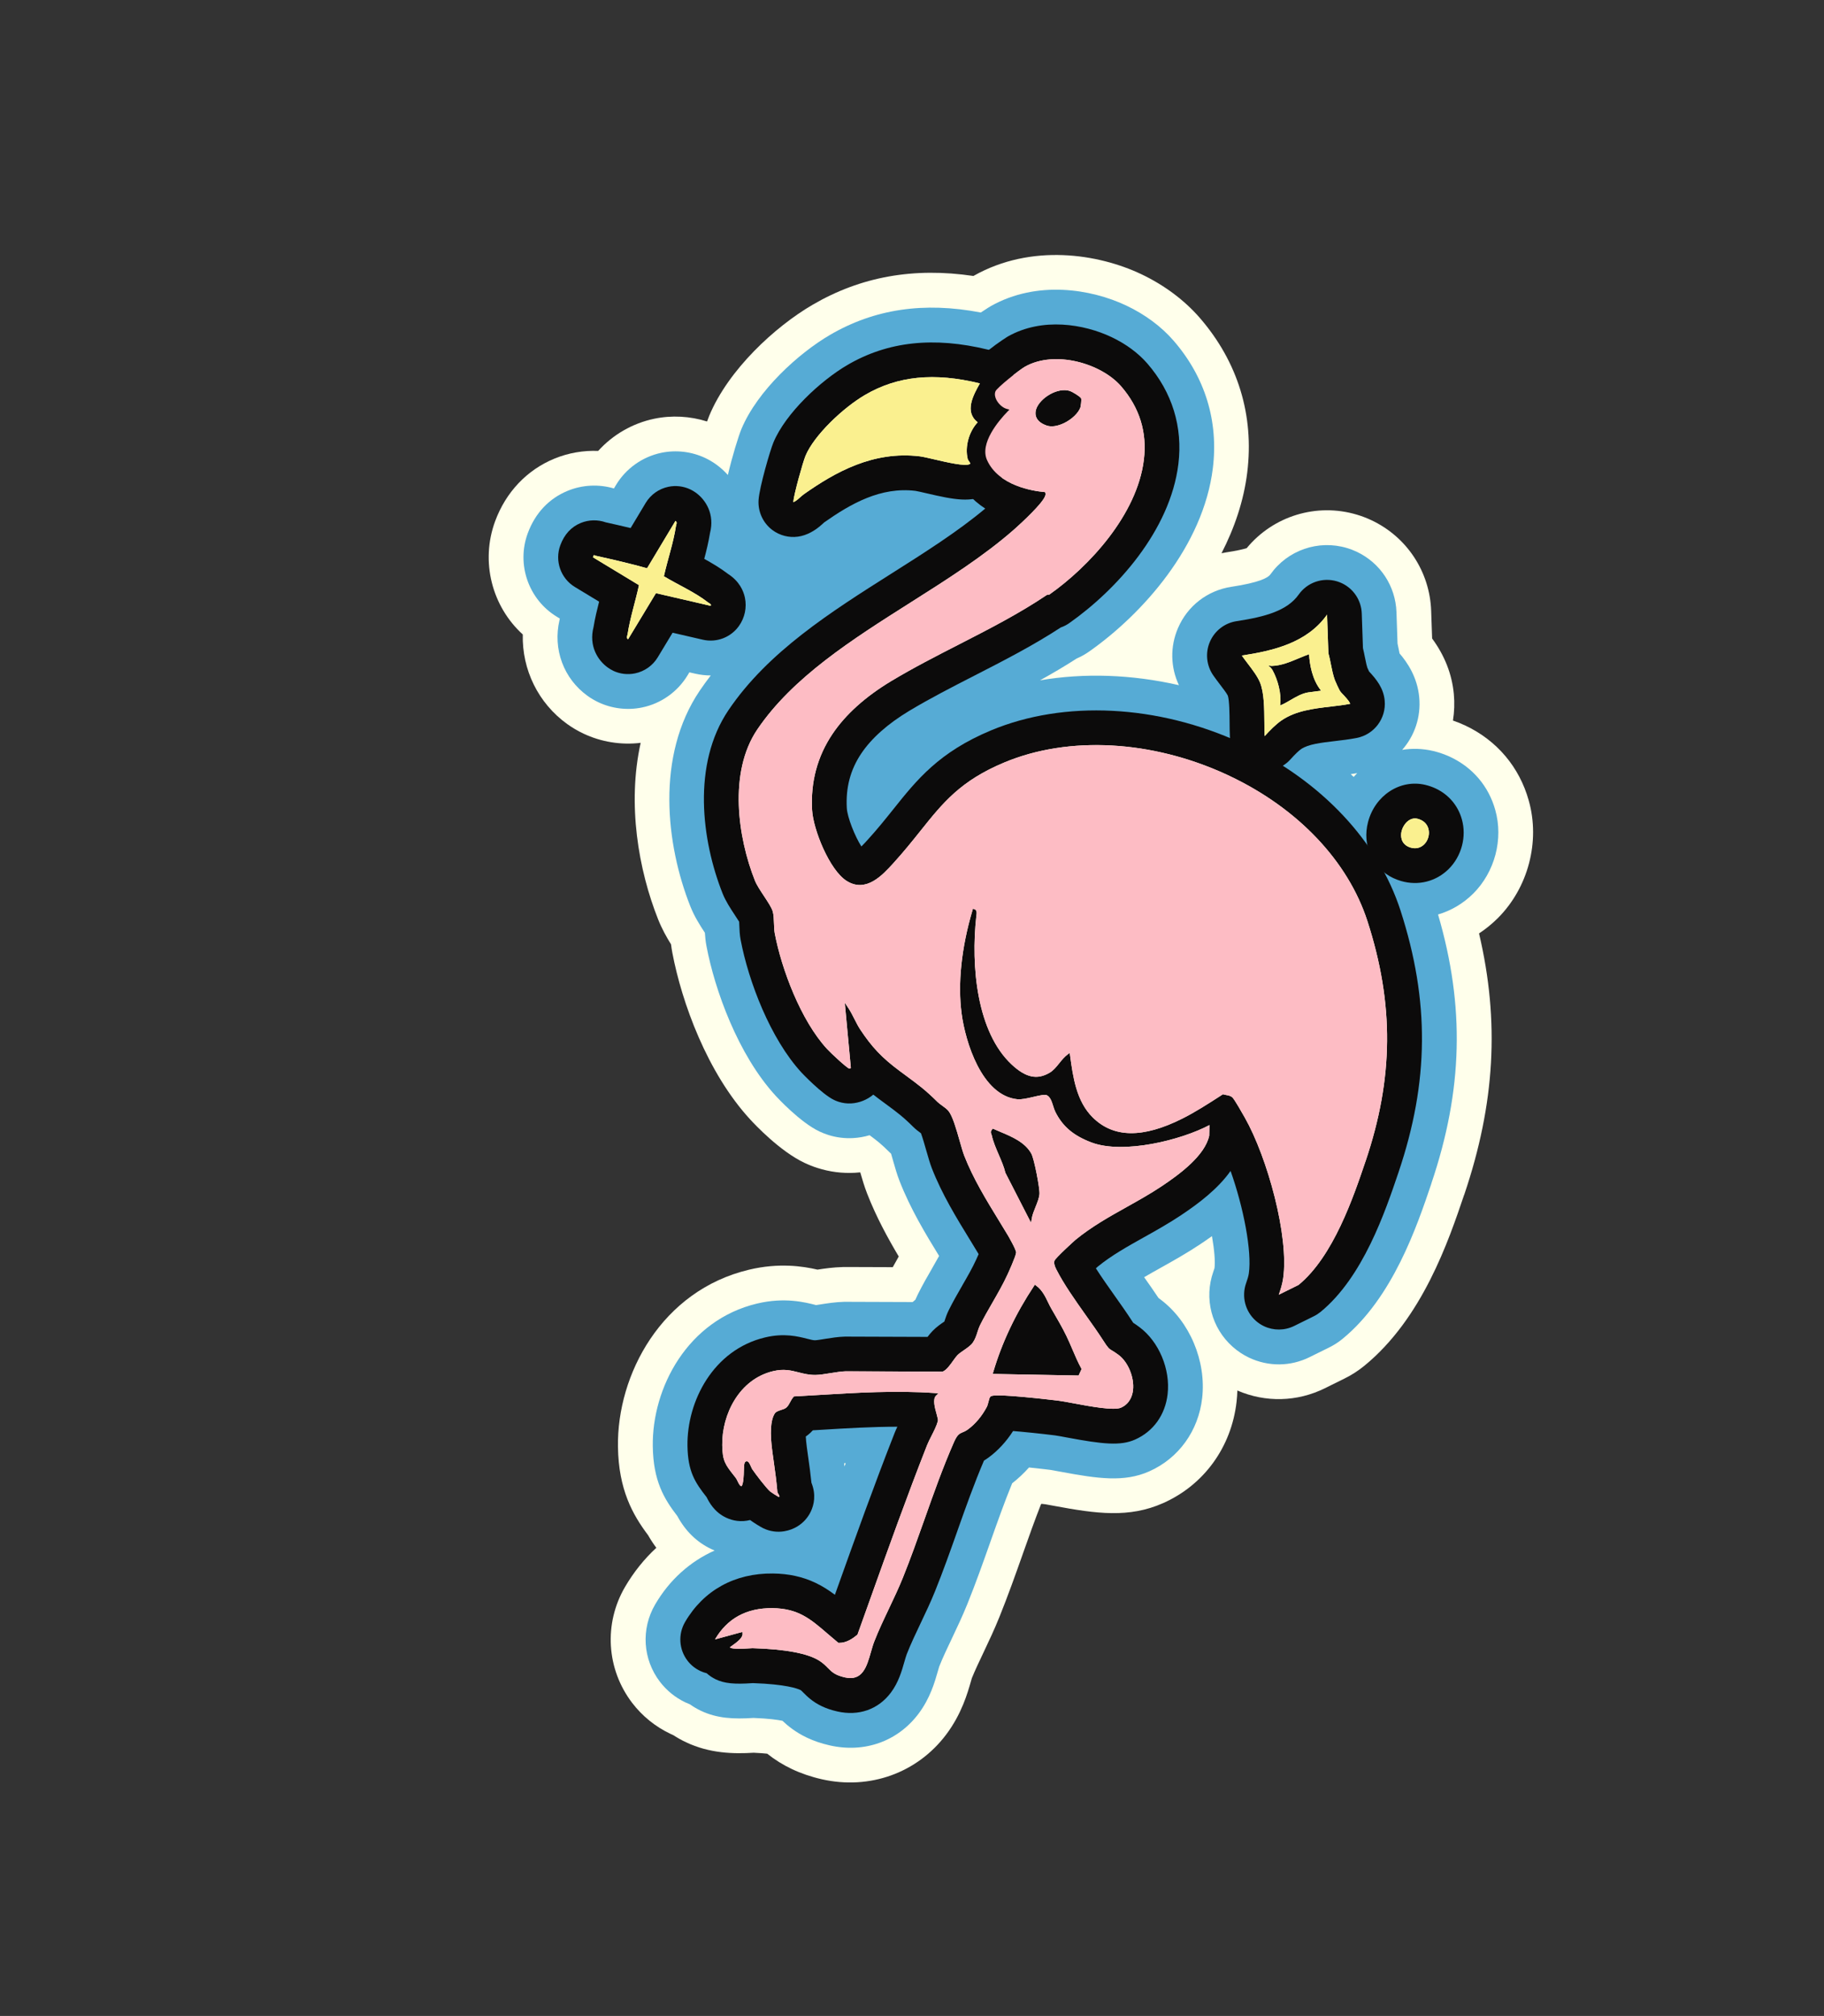
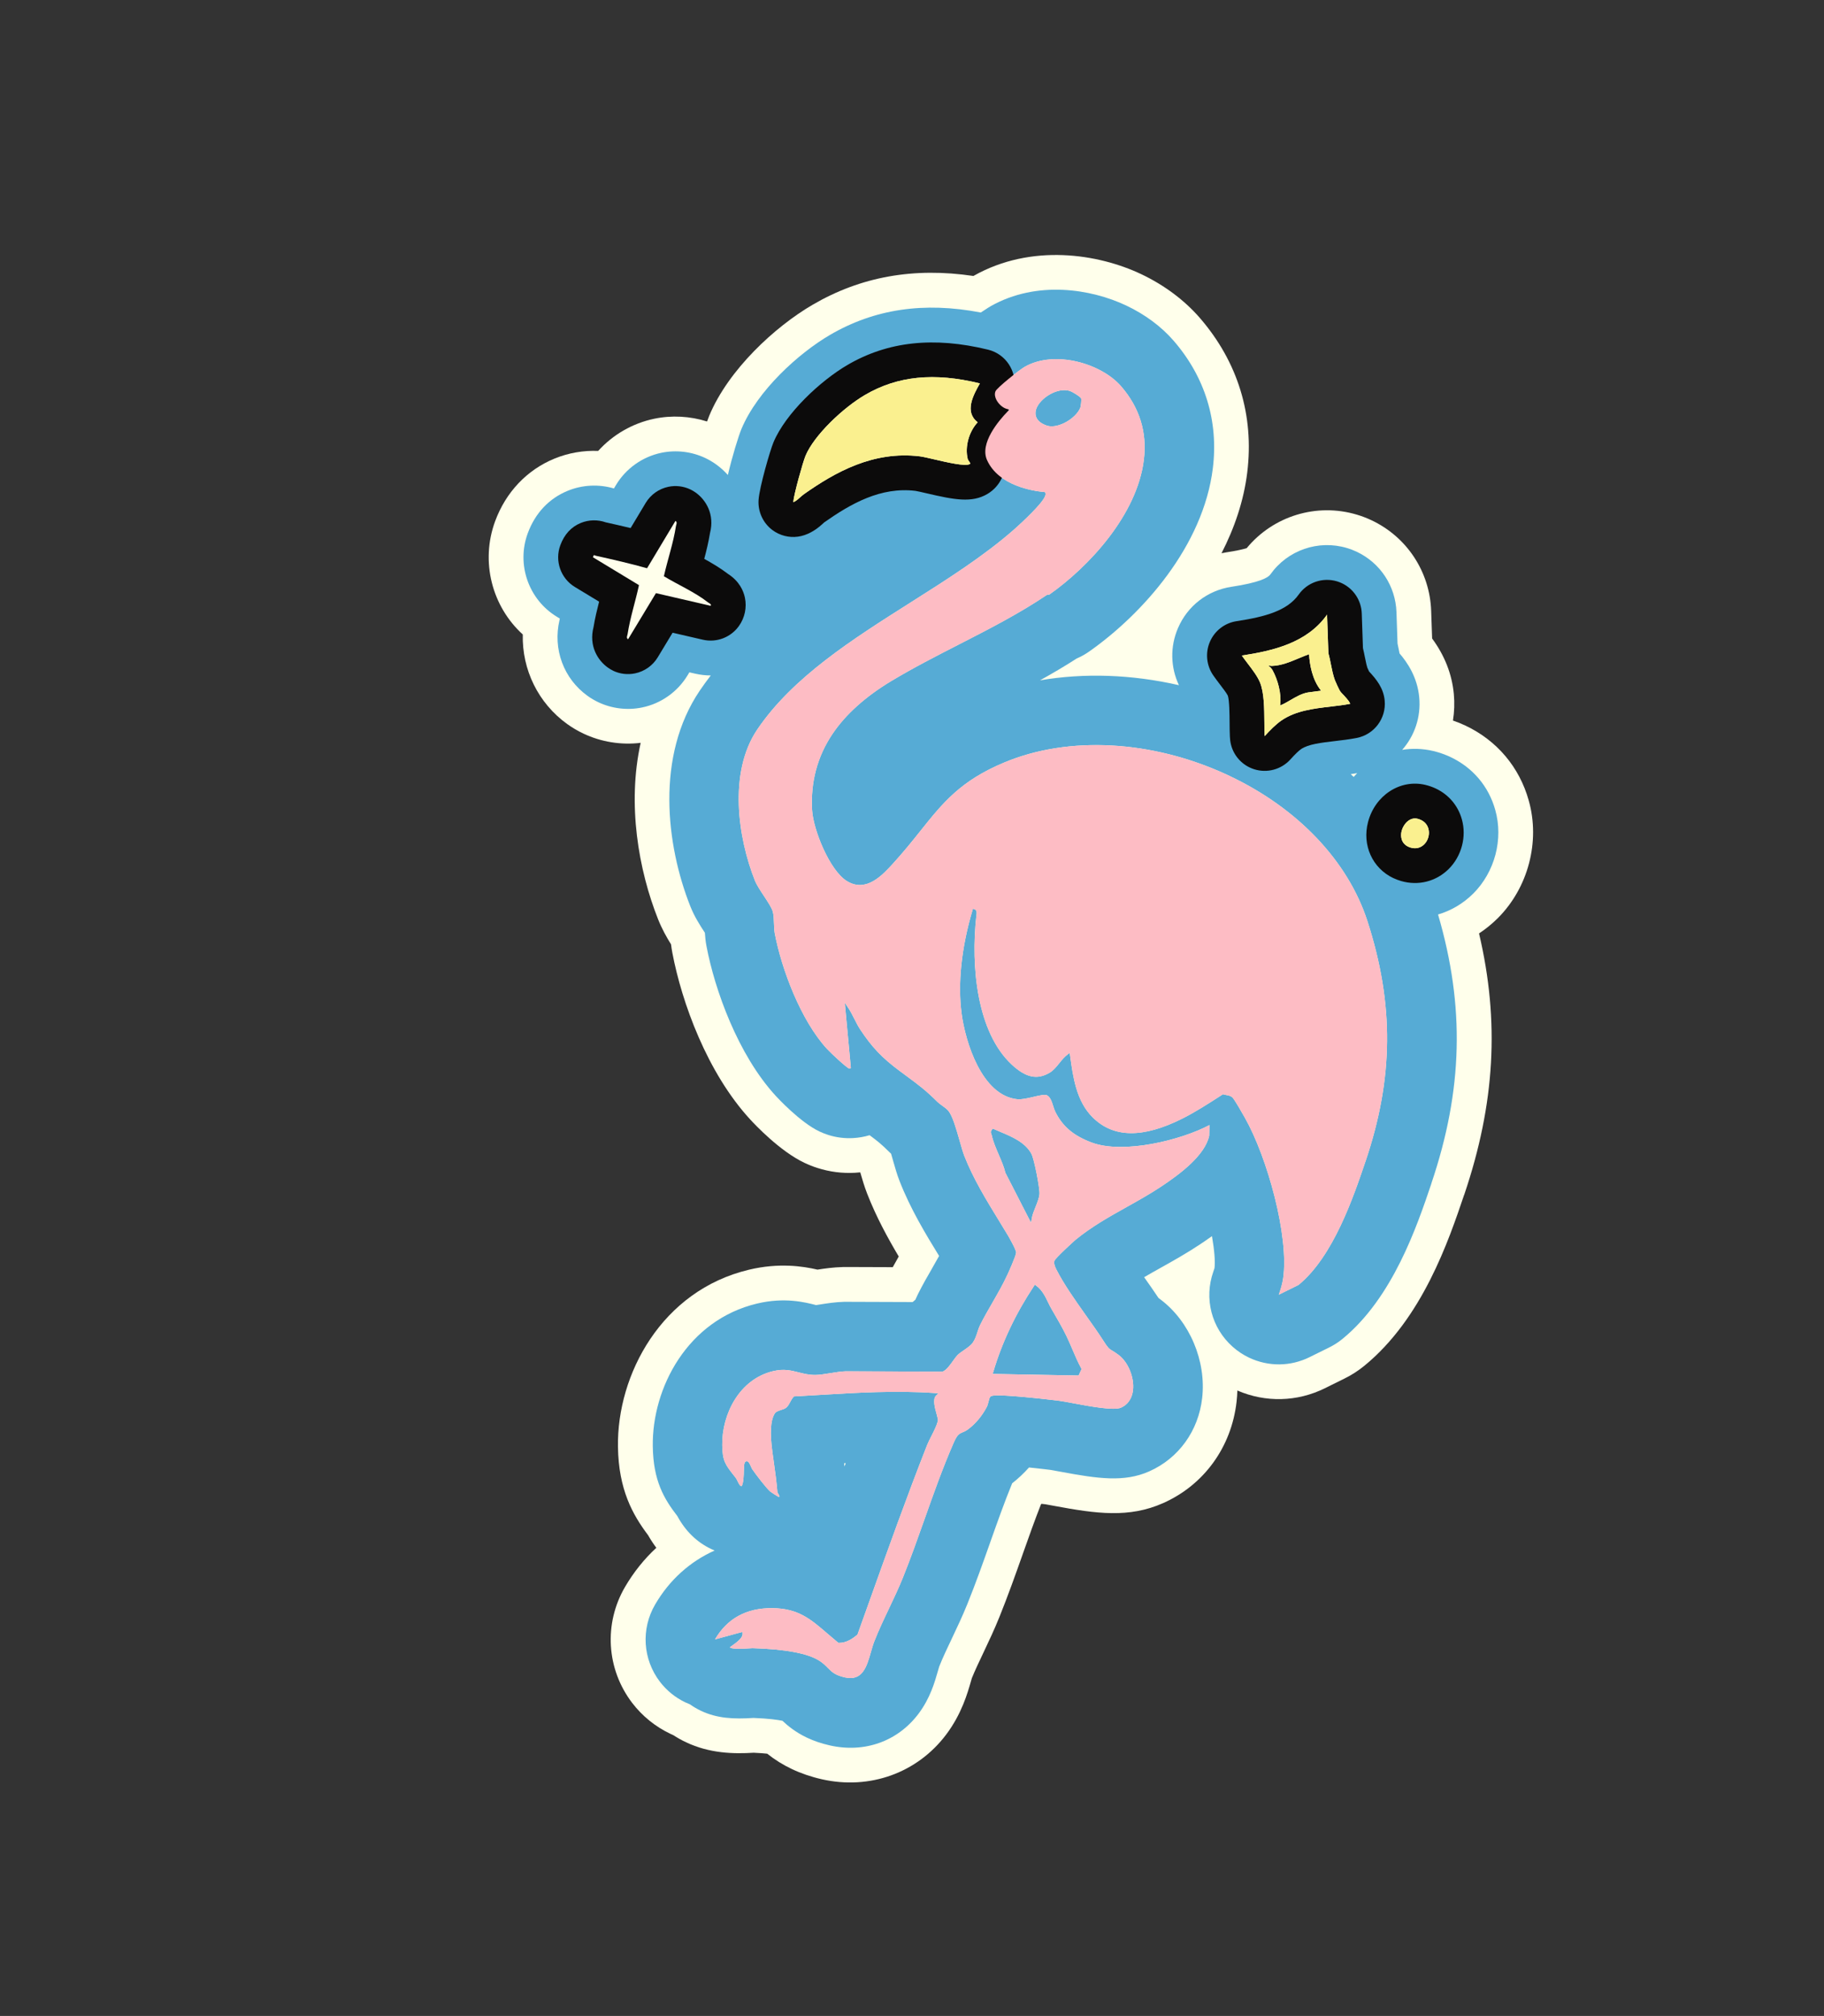
<svg xmlns="http://www.w3.org/2000/svg" width="315" height="348" viewBox="0 0 315 348" fill="none">
  <rect x="0" y="0" width="315" height="348" fill="#333333" stroke="none" />
  <g clip-path="url(#clip0_7074_2167)">
    <path d="M252.868 206.245L252.89 206.18C258.176 190.539 259.01 176.354 255.426 161.135C256.566 160.382 257.648 159.508 258.651 158.513C263.916 153.265 266.016 145.283 264.011 138.194C262.401 132.427 258.523 127.835 253.09 125.261C252.393 124.93 251.667 124.64 250.921 124.384C251.16 122.898 251.219 121.363 251.072 119.796C250.752 116.38 249.491 113.166 247.324 110.221L247.16 105.466C246.927 98.708 242.987 92.714 236.882 89.822C236.062 89.433 235.205 89.102 234.332 88.844C227.358 86.758 219.875 89.081 215.295 94.63C214.727 94.8 213.649 95.069 211.756 95.354C211.485 95.394 211.216 95.448 210.951 95.504C213.186 91.16 214.791 86.473 215.395 81.564C216.613 71.689 213.777 62.457 207.195 54.865C204.543 51.811 201.044 49.201 197.083 47.324C189.634 43.795 178.132 42.009 168.19 47.591C168.167 47.602 168.135 47.623 168.105 47.639C157.791 46.111 148.65 47.75 140.301 52.63C133.839 56.407 125.823 63.779 122.495 71.738C122.384 72 122.253 72.35 122.108 72.759C119.176 71.831 116.01 71.655 112.991 72.284C109.239 73.066 105.846 75.033 103.305 77.838C100.741 77.739 98.163 78.183 95.775 79.159C91.009 81.109 87.362 84.949 85.51 89.97C82.936 96.945 84.952 104.676 90.283 109.527C90.135 115.595 92.944 121.399 97.986 125.01C98.856 125.631 99.787 126.178 100.752 126.635C103.817 128.087 107.273 128.64 110.64 128.233C108.297 138.82 110.257 150.152 113.657 158.707C114.312 160.351 115.109 161.769 115.885 163.018C115.948 163.521 116.024 164.005 116.112 164.472C117.749 173.096 122.139 185.185 129.551 193.24C130.376 194.141 134.699 198.731 138.913 200.727C139.647 201.075 140.403 201.376 141.172 201.62C143.267 202.29 145.443 202.572 147.647 202.451C147.951 202.436 148.26 202.41 148.563 202.376C148.907 203.575 149.273 204.812 149.751 206.044C151.341 210.123 153.345 213.761 155.21 216.903C154.879 217.482 154.532 218.101 154.179 218.744L146.146 218.716C145.969 218.717 145.792 218.717 145.595 218.721C143.934 218.762 142.398 218.978 141.183 219.169C138.689 218.594 134.574 217.938 129.351 219.183C114.252 222.775 106.538 237.283 106.72 249.753C106.824 257.119 109.247 261.468 111.922 265.012C112.359 265.782 112.838 266.509 113.347 267.189C111.248 269.126 109.427 271.4 107.935 273.952C104.235 280.295 104.73 288.161 109.193 293.987C110.924 296.246 113.197 298.081 115.767 299.298C115.937 299.379 116.103 299.457 116.277 299.531C116.973 299.985 117.705 300.393 118.456 300.749C122.562 302.695 126.66 302.78 130.164 302.567C131.144 302.61 131.913 302.669 132.494 302.732C133.818 303.785 135.231 304.662 136.767 305.39C138.303 306.117 140.049 306.719 141.919 307.144C150.182 309.021 158.419 306.059 163.413 299.412C166.075 295.868 167.097 292.282 167.714 290.111C167.749 289.991 167.794 289.83 167.834 289.699C168.349 288.415 169.084 286.872 169.804 285.353L169.861 285.234C170.765 283.324 171.703 281.345 172.593 279.141C174.079 275.46 175.367 271.827 176.614 268.308L176.632 268.25C177.641 265.402 178.678 262.466 179.774 259.685C179.806 259.656 179.837 259.627 179.872 259.599C180.192 259.635 180.429 259.668 180.556 259.679C180.836 259.723 181.725 259.892 182.043 259.95C189.358 261.316 194.987 262.083 200.864 259.477C207.918 256.348 212.659 249.816 213.548 242.008C213.624 241.353 213.671 240.694 213.689 240.038C218.552 242.142 224.022 242.011 228.797 239.649L232.206 237.964C233.425 237.364 234.572 236.623 235.626 235.762C245.64 227.574 250.157 214.226 252.855 206.253L252.868 206.245Z" fill="#FFFFEB" />
    <path d="M247.183 204.322L247.202 204.264C252.634 188.183 253.005 173.761 248.348 157.865C250.585 157.207 252.662 155.998 254.414 154.264C258.159 150.533 259.655 144.855 258.227 139.816C257.093 135.754 254.354 132.512 250.516 130.693C249.565 130.243 248.552 129.887 247.493 129.637C245.684 129.214 243.883 129.167 242.153 129.446C244.275 127.041 245.42 123.801 245.096 120.366C244.765 116.843 243.02 114.342 241.696 112.794C241.666 112.66 241.596 112.285 241.596 112.285C241.526 111.938 241.446 111.528 241.351 111.093L241.166 105.682C241.011 101.18 238.386 97.181 234.316 95.253C233.771 94.995 233.197 94.776 232.616 94.603C227.68 93.128 222.36 94.961 219.383 99.171C218.983 99.734 217.492 100.565 212.662 101.297C208.533 101.923 205.083 104.589 203.435 108.423C202.051 111.634 202.14 115.192 203.598 118.279C195.48 116.422 187.253 116.134 179.598 117.446C181.733 116.265 183.856 115.016 185.945 113.672C186.7 113.348 187.424 112.942 188.099 112.469C197.336 105.976 207.801 94.255 209.453 80.839C210.457 72.695 208.113 65.079 202.674 58.809C200.562 56.373 197.743 54.28 194.523 52.754C188.425 49.865 179.084 48.367 171.143 52.825C171.12 52.837 170.417 53.247 169.381 53.948C159.554 52.065 151.01 53.332 143.336 57.815C137.916 60.978 130.819 67.412 128.045 74.052C127.54 75.257 126.431 78.85 125.702 81.995C125.096 81.314 124.406 80.695 123.64 80.145C123.06 79.734 122.441 79.369 121.797 79.064C119.452 77.953 116.761 77.635 114.219 78.162C110.948 78.845 108.086 80.877 106.369 83.744L106.025 84.321C103.395 83.549 100.587 83.684 98.052 84.72C94.814 86.042 92.426 88.578 91.144 92.05C89.155 97.436 91.277 103.504 96.184 106.476L96.672 106.773C96.657 106.859 96.643 106.946 96.627 107.035C95.447 112.048 97.335 117.163 101.485 120.135C102.063 120.55 102.683 120.915 103.33 121.221C105.668 122.329 108.352 122.653 110.889 122.127C114.154 121.456 117.016 119.432 118.74 116.577L119.052 116.061L120.033 116.287C120.939 116.494 121.847 116.597 122.749 116.599C122.094 117.449 121.455 118.32 120.848 119.219C113.216 130.498 115.009 145.865 119.233 156.49C119.932 158.238 120.872 159.711 121.731 161.017C121.773 161.714 121.848 162.517 122.015 163.361C123.428 170.812 127.414 182.054 133.985 189.193C134.153 189.379 138.167 193.734 141.492 195.31C141.987 195.544 142.498 195.746 143.013 195.911C144.407 196.359 145.86 196.542 147.328 196.462C148.295 196.411 149.252 196.24 150.178 195.966C151.505 196.949 152.231 197.528 153.47 198.761C153.613 198.9 153.753 199.033 153.888 199.159C154.015 199.591 154.137 200.016 154.216 200.306L154.247 200.418C154.595 201.637 154.925 202.79 155.347 203.862C157.248 208.732 159.854 213.022 162.18 216.808C161.813 217.48 161.415 218.173 161.021 218.854L160.993 218.912C160.208 220.262 159.325 221.798 158.527 223.399C158.359 223.736 158.213 224.061 158.082 224.366C157.929 224.493 157.769 224.625 157.609 224.767L146.117 224.726C145.997 224.726 145.883 224.725 145.758 224.728C144.234 224.768 142.773 225.002 141.596 225.188C141.596 225.188 141.165 225.258 140.936 225.292C140.929 225.288 140.922 225.285 140.909 225.283C139.015 224.798 135.489 223.898 130.751 225.024C118.73 227.885 112.589 239.587 112.735 249.665C112.817 255.63 114.673 258.728 116.973 261.709C118.382 264.312 120.348 266.227 122.827 267.401C123.019 267.492 123.212 267.579 123.409 267.659C119.163 269.559 115.615 272.732 113.14 276.976C110.671 281.205 111.003 286.446 113.981 290.333C115.136 291.837 116.649 293.063 118.362 293.875C118.626 294 118.895 294.114 119.167 294.221C119.759 294.643 120.39 295.013 121.051 295.326C123.845 296.65 126.716 296.783 130.124 296.559C132.797 296.661 134.339 296.891 135.126 297.052C135.995 297.871 137.37 299.023 139.365 299.968C140.562 300.535 141.843 300.969 143.278 301.294C149.291 302.66 155.037 300.612 158.644 295.81C160.634 293.161 161.434 290.36 161.962 288.498C162.032 288.256 162.146 287.858 162.196 287.705C162.794 286.181 163.61 284.469 164.411 282.788L164.462 282.68C165.331 280.846 166.23 278.947 167.057 276.903C168.493 273.349 169.757 269.785 170.985 266.314L171.004 266.256C172.207 262.858 173.443 259.36 174.797 256.055C175.835 255.245 176.809 254.329 177.706 253.324C179.761 253.536 181.399 253.74 181.399 253.74C181.665 253.777 182.626 253.954 183.177 254.06C189.617 255.264 194.157 255.909 198.462 253.998C203.548 251.744 206.969 247.009 207.611 241.339C208.343 234.945 205.453 228.106 200.423 224.328C200.305 224.241 200.191 224.156 200.076 224.07C199.265 222.849 198.417 221.65 197.587 220.477C198.506 219.938 199.481 219.395 200.505 218.821C202.698 217.593 204.967 216.325 207.309 214.764C207.944 214.338 208.616 213.882 209.302 213.387C209.723 215.797 209.881 217.789 209.743 218.902C209.723 218.981 209.668 219.154 209.538 219.522C207.904 224.147 209.22 229.244 212.888 232.497C213.74 233.25 214.689 233.881 215.712 234.366C219.044 235.944 222.856 235.913 226.163 234.277L229.567 232.594C230.376 232.194 231.146 231.699 231.848 231.124C240.524 224.029 244.697 211.701 247.191 204.334L247.183 204.322ZM150.795 93.888C145.372 97.32 139.864 100.809 134.766 104.789C134.794 103.841 134.717 102.883 134.52 101.944C134.226 100.529 133.681 99.195 132.925 97.987C135.491 98.914 138.276 98.94 140.884 98.041C143.557 97.124 145.277 95.596 146.076 94.881C149.621 92.415 152.726 90.746 155.897 90.631C154.209 91.727 152.491 92.813 150.795 93.888ZM233.773 134.112C233.605 133.953 233.433 133.792 233.264 133.636C233.63 133.584 234.004 133.531 234.384 133.467C234.175 133.674 233.972 133.888 233.777 134.114L233.773 134.112ZM145.771 252.593C145.866 252.589 145.963 252.581 146.057 252.577C145.984 252.769 145.911 252.96 145.842 253.153C145.817 252.964 145.793 252.78 145.77 252.596L145.771 252.593Z" fill="#56ABD5" />
-     <path d="M123.609 289.896C123.031 289.622 122.505 289.267 122.045 288.845C121.657 288.75 121.278 288.614 120.92 288.445C120.078 288.046 119.321 287.448 118.731 286.677C117.248 284.743 117.082 282.105 118.31 279.998C121.506 274.523 126.894 271.548 133.487 271.625C136.207 271.656 138.605 272.181 140.825 273.232C142.072 273.823 143.171 274.539 144.185 275.303L144.569 274.231C147.72 265.422 150.978 256.314 154.511 247.332C154.656 246.971 154.812 246.624 154.971 246.288C150.562 246.29 146.093 246.559 141.727 246.825C141.727 246.825 140.766 246.883 140.374 246.906C140.246 247.045 140.108 247.187 139.963 247.327C139.698 247.577 139.423 247.793 139.157 247.981C139.183 248.459 139.237 249.073 139.341 249.853C139.409 250.355 139.476 250.83 139.537 251.288L139.579 251.583C139.779 253.002 139.972 254.36 140.134 255.96C140.968 258.038 140.572 259.773 140.023 260.93C139.77 261.465 139.44 261.956 139.041 262.396C138.391 263.115 137.234 264.033 135.432 264.335C134.221 264.537 132.979 264.365 131.873 263.841C131.837 263.823 131.801 263.806 131.765 263.789C131.22 263.518 130.174 262.859 129.54 262.394C128.814 262.582 128.046 262.634 127.281 262.538C126.623 262.452 125.986 262.265 125.386 261.981C123.365 261.023 122.456 259.317 122.038 258.463C120.019 255.895 118.788 254.01 118.724 249.586C118.613 241.898 123.18 232.998 132.127 230.872C135.424 230.087 137.824 230.701 139.41 231.107C140.067 231.272 140.455 231.368 140.758 231.365C141.053 231.359 141.939 231.216 142.467 231.129L142.535 231.117C143.583 230.95 144.771 230.76 145.894 230.734C145.951 230.734 146.01 230.731 146.068 230.732L160.188 230.782C160.448 230.44 160.728 230.091 161.054 229.758C161.744 229.048 162.483 228.544 163.078 228.139C163.08 228.135 163.085 228.133 163.09 228.132C163.097 228.117 163.132 227.996 163.132 227.996C163.292 227.501 163.514 226.826 163.877 226.108C164.606 224.642 165.444 223.192 166.183 221.912L166.209 221.858C167.051 220.406 167.915 218.902 168.563 217.486L168.573 217.465C168.71 217.175 168.859 216.834 169.006 216.496C168.984 216.459 168.961 216.422 168.941 216.381C168.49 215.631 168.022 214.865 167.568 214.123L167.447 213.928C165.215 210.289 162.679 206.16 160.932 201.683C160.616 200.873 160.337 199.894 160.012 198.767L159.978 198.653C159.74 197.818 159.348 196.432 159.05 195.631C158.652 195.341 158.165 194.977 157.683 194.501C155.941 192.768 154.911 192.009 153.039 190.626C152.645 190.338 152.229 190.03 151.774 189.691C151.443 189.445 151.122 189.2 150.816 188.958C149.759 189.852 148.393 190.401 146.997 190.479C146.266 190.518 145.536 190.424 144.841 190.201C144.576 190.116 144.314 190.014 144.058 189.892C141.95 188.894 138.439 185.18 138.408 185.143C133.05 179.318 129.274 169.447 127.907 162.244C127.74 161.381 127.71 160.53 127.68 159.78L127.677 159.712C127.67 159.541 127.663 159.312 127.65 159.115C127.452 158.795 127.165 158.363 126.955 158.042L126.927 157.997C126.142 156.806 125.327 155.574 124.802 154.262C121.147 145.068 119.493 131.923 125.812 122.582C132.625 112.51 143.497 105.628 154.01 98.973C159.64 95.413 165.437 91.743 170.146 87.791C167.812 86.273 166.047 84.263 164.983 81.894C163.504 78.598 164.016 74.846 166.394 71.021C165.631 69.11 165.62 67.089 166.367 65.268C167.721 61.99 174.018 58.104 174.079 58.071C180.028 54.733 187.212 55.945 191.955 58.191C194.43 59.364 196.573 60.942 198.144 62.754C202.437 67.706 204.289 73.708 203.501 80.115C202.088 91.581 192.84 101.815 184.654 107.566C184.198 107.885 183.706 108.139 183.187 108.319C178.417 111.436 173.303 114.057 168.342 116.597C164.527 118.549 160.595 120.562 157.017 122.715C153.308 124.949 150.527 127.418 148.754 130.05C146.86 132.86 146.043 135.949 146.24 139.493C146.331 141.086 147.64 144.377 148.76 146.121C149.153 145.732 149.564 145.284 149.844 144.974C151.541 143.111 152.93 141.374 154.275 139.694C158.334 134.611 162.156 129.831 171.162 126.077C183.801 120.811 199.945 121.626 214.346 128.258C214.364 128.267 214.95 128.544 214.95 128.544C228.204 134.824 238.016 145.266 241.869 157.189C246.912 172.794 246.805 186.725 241.524 202.356C241.515 202.374 241.511 202.393 241.507 202.41C239.222 209.166 235.395 220.467 228.054 226.472C227.702 226.757 227.319 227.005 226.913 227.207L223.51 228.889C221.84 229.715 219.914 229.706 218.284 228.934C217.778 228.694 217.303 228.38 216.872 227.999C215.046 226.381 214.385 223.814 215.198 221.51C215.4 220.933 215.601 220.333 215.671 219.83C216.223 216.012 214.758 208.436 212.517 202.134C210.31 205.261 206.959 207.775 203.982 209.761C201.834 211.193 199.668 212.403 197.572 213.576C194.664 215.201 191.942 216.724 189.597 218.638C189.508 218.715 189.392 218.82 189.257 218.946C190.226 220.468 191.362 222.069 192.475 223.642C193.521 225.116 194.597 226.636 195.565 228.135C195.613 228.211 195.659 228.282 195.698 228.34C196.01 228.541 196.374 228.789 196.818 229.123C200.15 231.627 202.139 236.37 201.645 240.653C201.239 244.239 199.187 247.102 196.026 248.506C193.511 249.621 190.5 249.315 184.276 248.151C183.484 248.002 182.585 247.833 182.176 247.781C182.169 247.778 179.231 247.413 176.21 247.138C175.742 247.098 175.326 247.06 174.955 247.031C173.777 248.873 172.323 250.438 170.693 251.628C170.423 251.824 170.167 251.99 169.932 252.131C168.25 256.056 166.775 260.215 165.347 264.247L165.329 264.305C164.127 267.699 162.882 271.206 161.492 274.653C160.73 276.542 159.87 278.358 159.032 280.118L158.985 280.215C158.144 281.991 157.27 283.818 156.592 285.557C156.472 285.867 156.328 286.375 156.185 286.865C155.731 288.457 155.166 290.444 153.843 292.2C151.665 295.096 148.296 296.277 144.603 295.44C143.6 295.213 142.722 294.916 141.927 294.54C140.301 293.769 139.328 292.786 138.747 292.2C138.454 291.902 138.378 291.831 138.271 291.758C138.271 291.758 138.238 291.742 138.187 291.718C137.707 291.491 135.701 290.735 130.02 290.546L129.929 290.552C126.791 290.775 125.084 290.595 123.613 289.898L123.609 289.896Z" fill="#0C0B0B" />
    <path d="M235.82 200.481C240.676 186.129 240.781 173.344 236.157 159.031C232.803 148.651 224.151 139.543 212.375 133.964L211.829 133.705C198.926 127.76 184.581 126.978 173.459 131.612C165.872 134.772 162.826 138.586 158.972 143.413C157.562 145.176 156.106 146.997 154.276 149.009C152.394 151.076 149.552 154.198 146.191 152.053C143.237 150.17 140.438 143.206 140.246 139.829C139.973 134.996 141.156 130.574 143.771 126.689C146.034 123.323 149.448 120.255 153.919 117.563C157.669 115.309 161.696 113.244 165.598 111.249C170.721 108.627 176.017 105.914 180.724 102.741C180.879 102.637 181.058 102.642 181.176 102.645C181.184 102.649 181.194 102.645 181.203 102.645C188.019 97.853 196.367 88.902 197.54 79.373C198.126 74.632 196.802 70.365 193.608 66.681C190.177 62.731 182.188 60.389 177.015 63.293C175.987 63.874 172.166 66.931 171.913 67.541C171.698 68.06 171.871 68.611 172.05 68.98C172.424 69.741 173.173 70.402 173.866 70.584L174.321 70.707L173.992 71.047C172.489 72.593 169.144 76.505 170.454 79.42C172.464 83.893 178.498 84.768 180.298 84.929L180.481 84.945L180.536 85.118C180.651 85.482 180.474 86.155 178.274 88.417C177.086 89.635 175.732 90.876 175.181 91.359C169.945 95.973 163.476 100.07 157.22 104.028C147.226 110.353 136.89 116.896 130.777 125.932C125.767 133.341 127.427 144.615 130.373 152.017C130.671 152.769 131.325 153.752 131.956 154.711C132.626 155.724 133.26 156.684 133.445 157.33C133.611 157.905 133.639 158.697 133.665 159.463C133.689 160.076 133.71 160.658 133.795 161.105C134.961 167.265 138.283 176.133 142.817 181.062C143.5 181.807 146.2 184.317 146.665 184.467C146.738 184.462 146.891 184.401 146.94 184.353L145.891 173.098L146.5 174.007C146.892 174.591 147.235 175.268 147.565 175.925C147.894 176.567 148.2 177.173 148.547 177.701C150.585 180.779 152.303 182.589 155.362 184.867C155.804 185.196 156.209 185.498 156.595 185.778C158.559 187.227 159.859 188.184 161.903 190.22C162.108 190.423 162.399 190.632 162.702 190.851C163.107 191.145 163.527 191.445 163.799 191.778C164.513 192.652 165.166 194.955 165.742 196.981C166.027 197.976 166.294 198.917 166.515 199.487C168.062 203.453 170.346 207.179 172.556 210.781C173.065 211.612 173.593 212.469 174.096 213.314C174.107 213.337 175.501 215.729 175.481 216.22C175.451 216.843 174.023 219.949 174.01 219.978C173.238 221.663 172.288 223.304 171.375 224.895C170.639 226.167 169.885 227.48 169.229 228.799C169.067 229.121 168.946 229.498 168.819 229.898C168.621 230.521 168.412 231.167 168.009 231.755C167.678 232.241 167.06 232.666 166.463 233.078C166.03 233.373 165.623 233.654 165.343 233.938C165.134 234.153 164.884 234.504 164.614 234.877C164.084 235.622 163.483 236.471 162.839 236.755L162.784 236.778L162.727 236.778L146.04 236.716C145.302 236.733 144.342 236.89 143.419 237.037C142.45 237.194 141.541 237.339 140.829 237.347C139.721 237.358 138.808 237.129 137.923 236.904C136.608 236.569 135.368 236.252 133.513 236.693C127.643 238.089 124.65 244.182 124.728 249.481C124.767 252.201 125.269 252.842 126.769 254.748L127.043 255.095C127.164 255.25 127.267 255.463 127.374 255.686C127.6 256.161 127.801 256.531 128.047 256.563C128.402 256.177 128.444 254.66 128.466 253.829C128.475 253.501 128.482 253.217 128.502 253.005C128.522 252.767 128.563 252.316 128.9 252.259C129.26 252.199 129.463 252.659 129.717 253.235C129.777 253.37 129.848 253.536 129.883 253.584C130.467 254.445 132.358 256.936 133.028 257.483C133.206 257.63 134.193 258.266 134.446 258.394C134.571 258.374 134.601 258.339 134.601 258.339C134.616 258.307 134.607 258.196 134.385 257.834C134.309 257.713 134.262 257.643 134.253 257.55C134.086 255.615 133.876 254.125 133.632 252.397C133.554 251.842 133.474 251.264 133.388 250.643C132.944 247.367 133.067 245.211 133.769 244.047C133.988 243.686 134.443 243.538 134.882 243.396C135.236 243.285 135.602 243.166 135.829 242.95C136.116 242.679 136.282 242.367 136.457 242.034C136.614 241.741 136.777 241.433 137.033 241.146L137.109 241.059L137.224 241.051C138.6 240.977 139.981 240.892 141.361 240.81C147.945 240.412 154.751 240.001 161.457 240.476L162.061 240.519L161.631 240.949C161.03 241.554 161.461 243.083 161.747 244.095C161.937 244.769 162.026 245.104 161.961 245.335C161.745 246.127 161.3 247.001 160.872 247.848C160.571 248.436 160.29 248.994 160.086 249.508C156.608 258.344 153.353 267.436 150.209 276.23C149.506 278.191 148.808 280.15 148.105 282.111L148.072 282.18L148.018 282.23C147.295 282.831 146.184 283.624 144.881 283.6L144.784 283.599L144.711 283.538C144.074 283.014 143.486 282.51 142.917 282.019C139.98 279.485 137.859 277.656 133.404 277.605C128.932 277.554 125.599 279.368 123.479 283.001L128.212 281.709L128.231 282.05C128.269 282.728 127.328 283.451 126.36 284.131C126.244 284.209 126.12 284.301 126.064 284.345C126.059 284.356 126.059 284.365 126.059 284.365C126.102 284.461 126.479 284.759 129.484 284.544C129.754 284.525 129.886 284.517 129.958 284.516C135.696 284.688 139.592 285.431 141.554 286.719C142.205 287.147 142.62 287.569 142.987 287.943C143.667 288.628 144.198 289.172 145.92 289.562C148.957 290.252 149.69 287.686 150.399 285.2C150.589 284.537 150.764 283.916 150.986 283.353C151.738 281.419 152.657 279.49 153.547 277.621C154.357 275.91 155.199 274.143 155.907 272.388C157.257 269.042 158.484 265.575 159.672 262.227C161.224 257.838 162.831 253.307 164.729 248.984C165.301 247.683 165.662 247.482 166.249 247.242C166.49 247.144 166.769 247.032 167.146 246.759C168.431 245.822 169.562 244.48 170.416 242.874C170.537 242.648 170.631 242.272 170.717 241.94C170.828 241.51 170.899 241.256 171.016 241.121C171.163 240.951 171.413 240.667 176.735 241.147C179.541 241.4 182.388 241.743 182.942 241.815C183.509 241.889 184.371 242.049 185.367 242.237C188.151 242.759 192.363 243.546 193.581 243.002C195.095 242.329 195.554 240.978 195.668 239.961C195.915 237.797 194.829 235.139 193.194 233.908C192.643 233.492 192.308 233.293 192.065 233.152C191.495 232.815 191.36 232.707 190.504 231.376C189.633 230.02 188.626 228.604 187.564 227.109C185.674 224.446 183.722 221.692 182.408 219.103C182.076 218.45 181.984 217.981 182.111 217.62C182.276 217.158 185.481 214.234 185.721 214.034C188.501 211.754 191.615 210.01 194.629 208.329C196.622 207.214 198.686 206.061 200.636 204.757C203.806 202.645 208.099 199.439 208.825 196.049L208.872 194.212C204.064 196.775 194.036 199.314 188.478 197.212C185.386 196.04 183.521 194.465 182.253 191.938C182.1 191.626 181.987 191.276 181.872 190.902C181.631 190.141 181.383 189.356 180.765 189.054L180.761 189.052C180.433 188.896 179.371 189.137 178.435 189.358C177.43 189.591 176.392 189.83 175.684 189.756C169.54 189.121 166.71 179.831 166.073 175.011C165.38 169.794 166.024 163.615 167.941 157.14L168.021 156.868L168.293 156.957C168.754 157.104 168.669 157.715 168.62 158.042C168.616 158.079 168.609 158.112 168.606 158.137C167.633 166.861 168.721 178.175 174.71 183.758C177.141 186.026 179.104 186.451 181.266 185.176C181.923 184.788 182.408 184.185 182.924 183.544C183.357 183.005 183.805 182.451 184.361 182.033L184.737 181.754L184.8 182.218C185.303 185.902 185.872 190.082 188.697 192.882C192.289 196.444 197.354 196.514 204.177 193.099C206.435 191.967 208.691 190.512 210.871 189.105L211.198 188.892L211.32 188.932C211.445 188.969 211.592 188.994 211.746 189.023C212.143 189.092 212.596 189.173 212.889 189.507C213.27 189.936 214.475 192.034 214.972 192.921C218.892 199.836 222.637 213.471 221.595 220.679C221.449 221.677 221.155 222.606 220.843 223.498L224.247 221.816C230.256 216.904 233.736 206.625 235.816 200.48L235.82 200.481ZM183.748 73.042C182.612 73.589 181.543 73.734 180.738 73.454C180.566 73.395 180.408 73.329 180.267 73.262C178.557 72.452 178.763 71.159 178.946 70.612C179.583 68.726 182.633 66.801 184.764 67.487C185.11 67.598 186.506 68.406 186.693 68.751C186.827 69 186.614 70.224 186.587 70.309C186.25 71.291 185.106 72.388 183.746 73.046L183.748 73.042ZM178.55 222.005L178.713 221.764L178.95 221.938C179.978 222.7 180.5 223.775 181.001 224.819C181.185 225.198 181.375 225.589 181.585 225.95L181.949 226.574C182.716 227.898 183.447 229.148 184.148 230.583C184.533 231.368 184.877 232.182 185.216 232.972C185.675 234.048 186.151 235.164 186.722 236.201L186.789 236.321L186.272 237.449L171.435 237.174L171.538 236.824C173.035 231.749 175.397 226.765 178.559 222.005L178.55 222.005ZM171.316 194.976L171.451 194.814L171.642 194.905C172.009 195.065 172.388 195.227 172.785 195.398C174.767 196.23 177.009 197.177 178.101 199.134C178.61 200.048 179.586 205.161 179.512 206.114C179.455 206.813 179.133 207.613 178.818 208.389C178.558 209.032 178.291 209.699 178.194 210.268L178.057 211.089L173.627 202.449C173.386 201.435 172.925 200.362 172.477 199.326C172.001 198.22 171.509 197.074 171.271 195.978C171.261 195.924 171.237 195.873 171.216 195.814C171.138 195.623 171.018 195.335 171.318 194.982L171.316 194.976Z" fill="#FFFFEB" />
-     <path d="M134.421 92.121C134.041 91.941 133.68 91.722 133.339 91.462C131.745 90.238 130.868 88.298 131.004 86.291C131.158 84.069 132.991 77.763 133.57 76.372C135.69 71.3 141.739 65.697 146.353 63.002C153.31 58.938 161.253 58.072 170.639 60.362C171.037 60.458 171.422 60.596 171.787 60.769C173.089 61.386 174.138 62.459 174.721 63.807C175.467 65.529 175.364 67.504 174.441 69.144C174.334 69.332 174.18 69.609 174.029 69.892C174.467 70.648 174.737 71.498 174.815 72.39C174.957 74.079 174.382 75.75 173.225 76.987C173.14 77.084 173.049 77.284 172.998 77.477C173.551 78.709 173.694 79.986 173.417 81.281C173.321 81.736 173.169 82.178 172.969 82.601C172.448 83.701 171.608 84.623 170.541 85.26C167.846 86.866 164.779 86.268 159.998 85.15L159.913 85.132C159.271 84.983 158.39 84.778 158.109 84.738C152.106 84.011 146.987 86.914 142.351 90.169C142.284 90.226 142.221 90.285 142.158 90.343C142.151 90.349 142.133 90.367 142.125 90.376C141.51 90.927 140.479 91.842 138.94 92.371C137.444 92.885 135.825 92.782 134.426 92.119L134.421 92.121Z" fill="#0C0B0B" />
+     <path d="M134.421 92.121C134.041 91.941 133.68 91.722 133.339 91.462C131.745 90.238 130.868 88.298 131.004 86.291C131.158 84.069 132.991 77.763 133.57 76.372C135.69 71.3 141.739 65.697 146.353 63.002C153.31 58.938 161.253 58.072 170.639 60.362C171.037 60.458 171.422 60.596 171.787 60.769C173.089 61.386 174.138 62.459 174.721 63.807C175.467 65.529 175.364 67.504 174.441 69.144C174.334 69.332 174.18 69.609 174.029 69.892C174.957 74.079 174.382 75.75 173.225 76.987C173.14 77.084 173.049 77.284 172.998 77.477C173.551 78.709 173.694 79.986 173.417 81.281C173.321 81.736 173.169 82.178 172.969 82.601C172.448 83.701 171.608 84.623 170.541 85.26C167.846 86.866 164.779 86.268 159.998 85.15L159.913 85.132C159.271 84.983 158.39 84.778 158.109 84.738C152.106 84.011 146.987 86.914 142.351 90.169C142.284 90.226 142.221 90.285 142.158 90.343C142.151 90.349 142.133 90.367 142.125 90.376C141.51 90.927 140.479 91.842 138.94 92.371C137.444 92.885 135.825 92.782 134.426 92.119L134.421 92.121Z" fill="#0C0B0B" />
    <path d="M167.551 80.031C167.551 80.031 167.523 80.071 167.467 80.106C166.719 80.553 163.5 79.799 161.364 79.301C160.307 79.057 159.392 78.84 158.848 78.773C150.778 77.798 144.212 81.521 138.855 85.29C138.608 85.465 138.371 85.676 138.148 85.876C137.763 86.221 137.396 86.547 136.995 86.685C137.087 85.36 138.665 79.739 139.112 78.675C140.6 75.115 145.627 70.37 149.383 68.177C155.003 64.891 161.314 64.254 169.221 66.184C168.108 68.159 166.476 71.089 168.84 72.891C167.328 74.513 166.608 77.108 167.115 79.204C167.15 79.354 167.246 79.488 167.349 79.634C167.429 79.747 167.571 79.952 167.556 80.029L167.551 80.031Z" fill="#FFFFEB" />
    <path d="M215.831 132.493C213.995 131.623 212.706 129.869 212.452 127.818C212.426 127.602 212.405 127.375 212.397 127.15C212.359 126.388 212.353 125.588 212.348 124.739C212.339 123.376 212.319 120.886 212.041 120.081C211.852 119.686 211.127 118.731 210.686 118.159C210.285 117.632 209.893 117.114 209.53 116.592C208.345 114.889 208.126 112.699 208.945 110.792C209.764 108.886 211.509 107.538 213.558 107.229C218.579 106.468 222.327 105.396 224.28 102.636C225.768 100.533 228.429 99.615 230.898 100.355C231.193 100.442 231.476 100.554 231.747 100.682C233.75 101.631 235.094 103.632 235.172 105.896L235.378 111.88C235.511 112.421 235.615 112.949 235.717 113.462C235.805 113.894 235.883 114.298 235.979 114.694C236.044 114.968 236.099 115.149 236.137 115.265C236.203 115.416 236.323 115.676 236.434 115.91C237.704 117.274 238.931 118.785 239.131 120.931C239.421 124.009 237.322 126.805 234.287 127.392C233.002 127.638 231.731 127.788 230.503 127.933C228.142 128.209 225.921 128.468 224.692 129.316C224.286 129.594 223.665 130.194 222.847 131.1C221.271 132.838 218.83 133.497 216.596 132.793C216.331 132.708 216.077 132.609 215.831 132.493Z" fill="#0C0B0B" />
    <path d="M231.973 119.935C231.721 119.665 231.52 119.454 231.423 119.303C231.264 119.059 230.638 117.708 230.534 117.424C230.379 117.005 230.249 116.55 230.141 116.086C230.029 115.622 229.933 115.142 229.839 114.668C229.706 113.998 229.58 113.367 229.415 112.78L229.407 112.714L229.179 106.104C225.715 110.996 219.835 112.347 214.459 113.166C214.756 113.594 215.1 114.045 215.463 114.522C216.296 115.613 217.154 116.745 217.587 117.783C218.316 119.541 218.332 122.273 218.35 124.682C218.355 125.477 218.359 126.223 218.393 126.863C218.394 126.944 218.403 127.01 218.409 127.07C219.291 126.097 220.3 125.061 221.298 124.373C223.754 122.684 226.829 122.321 229.804 121.972C230.981 121.834 232.091 121.705 233.164 121.496C233.146 121.328 232.897 120.909 231.984 119.931L231.973 119.935ZM225.985 119.516C224.861 119.684 223.832 120.286 222.841 120.865C222.247 121.213 221.683 121.544 221.143 121.749L221.07 121.781C221.366 119.746 220.614 117.224 219.762 115.696C219.558 115.333 219.343 115.151 219.172 115.008C219.115 114.959 219.057 114.914 219.009 114.865C219.088 114.876 219.169 114.892 219.229 114.907C219.392 114.936 219.516 114.963 219.62 114.959C221.252 114.914 222.799 114.264 224.296 113.636C224.881 113.391 225.483 113.14 226.072 112.932C226.165 114.615 226.579 117.3 228.155 119.233L225.992 119.52L225.985 119.516Z" fill="#FFFFEB" />
    <path d="M105.895 115.785C105.574 115.633 105.266 115.451 104.975 115.243C103.209 113.981 101.663 111.49 102.504 108.239C102.757 106.707 103.106 105.26 103.463 103.861L99.287 101.334C96.828 99.846 95.77 96.82 96.766 94.12C97.46 92.244 98.648 90.951 100.31 90.272C101.682 89.713 103.22 89.68 104.617 90.169C106.01 90.479 107.445 90.805 108.907 91.156L111.504 86.824C112.367 85.386 113.788 84.376 115.428 84.033C116.715 83.765 118.044 83.93 119.219 84.487C119.537 84.637 119.845 84.819 120.139 85.029C121.905 86.291 123.452 88.778 122.613 92.025C122.361 93.575 122.002 95.044 121.622 96.472C122.983 97.223 124.411 98.067 125.736 99.081C127.695 100.346 128.397 101.993 128.646 103.179C128.996 104.859 128.625 106.632 127.622 108.048C126.216 110.035 123.747 110.978 121.373 110.429L116.156 109.224L113.593 113.466C112.728 114.899 111.305 115.903 109.666 116.243C108.381 116.507 107.056 116.344 105.888 115.79L105.895 115.785Z" fill="#0C0B0B" />
    <path d="M122.732 104.577L113.278 102.392L108.465 110.356C108.102 110.095 108.338 109.764 108.385 109.45C108.83 106.596 109.744 103.827 110.349 101.009L102.397 96.196C102.607 95.631 102.544 95.858 102.896 95.936C105.86 96.592 108.82 97.277 111.748 98.093L116.653 89.916C117.017 90.177 116.78 90.507 116.733 90.822C116.291 93.735 115.292 96.601 114.652 99.473C117.093 100.953 120.03 102.229 122.265 103.984C122.469 104.142 122.927 104.297 122.727 104.579L122.732 104.577Z" fill="#FFFFEB" />
    <path d="M240.624 151.584C237.002 149.868 235.206 145.886 236.259 141.898C237.467 137.293 241.801 134.47 246.127 135.483C246.771 135.638 247.38 135.847 247.951 136.117C250.196 137.181 251.794 139.067 252.457 141.432C253.303 144.419 252.417 147.795 250.19 150.009C248.004 152.175 244.934 152.948 241.965 152.087C241.496 151.948 241.048 151.78 240.629 151.582L240.624 151.584Z" fill="#0C0B0B" />
    <path d="M245.956 145.754C245.331 146.371 244.505 146.573 243.634 146.32C243.474 146.275 243.328 146.219 243.194 146.156C241.987 145.584 241.811 144.367 242.062 143.427C242.386 142.19 243.509 141.034 244.757 141.324C244.98 141.377 245.193 141.451 245.381 141.54C246.035 141.85 246.484 142.369 246.675 143.048C246.938 143.979 246.65 145.065 245.956 145.754Z" fill="#FFFFEB" />
    <path d="M235.823 200.485C240.68 186.133 240.785 173.348 236.16 159.035C232.807 148.655 224.155 139.547 212.379 133.968L211.833 133.709C198.929 127.764 184.584 126.982 173.462 131.616C165.875 134.776 162.829 138.59 158.976 143.417C157.565 145.18 156.109 147.001 154.28 149.013C152.398 151.08 149.555 154.202 146.195 152.057C143.241 150.174 140.442 143.21 140.249 139.833C139.976 135 141.16 130.578 143.775 126.693C146.038 123.327 149.452 120.259 153.923 117.567C157.672 115.313 161.7 113.248 165.602 111.253C170.725 108.631 176.02 105.918 180.728 102.745C180.883 102.641 181.062 102.646 181.18 102.649C181.187 102.652 181.198 102.649 181.207 102.648C188.022 97.857 196.37 88.906 197.543 79.377C198.129 74.636 196.806 70.368 193.612 66.685C190.181 62.735 182.191 60.393 177.018 63.297C175.991 63.878 172.17 66.935 171.916 67.545C171.702 68.064 171.874 68.615 172.054 68.984C172.428 69.745 173.177 70.406 173.869 70.588L174.325 70.71L173.995 71.05C172.493 72.597 169.148 76.509 170.458 79.424C172.468 83.897 178.502 84.772 180.301 84.933L180.484 84.949L180.54 85.121C180.655 85.486 180.477 86.159 178.277 88.421C177.09 89.639 175.736 90.88 175.184 91.362C169.949 95.977 163.48 100.074 157.224 104.032C147.23 110.357 136.894 116.9 130.781 125.935C125.77 133.345 127.431 144.619 130.377 152.021C130.675 152.773 131.329 153.756 131.959 154.715C132.63 155.728 133.264 156.688 133.449 157.334C133.615 157.909 133.642 158.701 133.669 159.467C133.693 160.08 133.714 160.661 133.798 161.109C134.965 167.269 138.287 176.137 142.82 181.066C143.503 181.811 146.204 184.321 146.669 184.471C146.742 184.465 146.895 184.405 146.944 184.357L145.894 173.102L146.504 174.011C146.895 174.595 147.239 175.272 147.569 175.929C147.898 176.571 148.204 177.177 148.551 177.705C150.589 180.783 152.307 182.593 155.366 184.871C155.808 185.2 156.213 185.502 156.598 185.782C158.563 187.231 159.862 188.188 161.907 190.224C162.112 190.427 162.402 190.636 162.706 190.855C163.111 191.149 163.531 191.449 163.802 191.782C164.517 192.656 165.17 194.959 165.745 196.985C166.031 197.98 166.297 198.921 166.519 199.491C168.065 203.457 170.349 207.183 172.559 210.785C173.069 211.616 173.597 212.473 174.099 213.317C174.111 213.34 175.504 215.733 175.484 216.223C175.454 216.847 174.027 219.953 174.013 219.982C173.242 221.667 172.292 223.308 171.378 224.899C170.643 226.171 169.888 227.484 169.232 228.803C169.071 229.125 168.95 229.502 168.822 229.902C168.624 230.525 168.416 231.171 168.013 231.759C167.682 232.244 167.064 232.669 166.466 233.082C166.034 233.377 165.627 233.658 165.346 233.942C165.138 234.157 164.887 234.508 164.618 234.881C164.088 235.626 163.486 236.475 162.843 236.759L162.788 236.782L162.731 236.781L146.044 236.72C145.305 236.737 144.346 236.894 143.422 237.041C142.454 237.198 141.544 237.343 140.832 237.351C139.725 237.362 138.811 237.133 137.926 236.908C136.611 236.573 135.372 236.256 133.517 236.697C127.646 238.093 124.653 244.186 124.732 249.485C124.771 252.205 125.273 252.846 126.773 254.752L127.047 255.099C127.168 255.254 127.271 255.466 127.378 255.69C127.604 256.165 127.805 256.534 128.051 256.567C128.406 256.181 128.448 254.664 128.47 253.833C128.479 253.505 128.485 253.221 128.506 253.009C128.526 252.77 128.567 252.32 128.904 252.263C129.264 252.203 129.467 252.662 129.72 253.239C129.78 253.374 129.852 253.54 129.887 253.588C130.47 254.449 132.362 256.939 133.032 257.487C133.21 257.634 134.197 258.269 134.45 258.398C134.575 258.378 134.605 258.343 134.605 258.343C134.62 258.31 134.611 258.2 134.388 257.837C134.312 257.717 134.266 257.647 134.257 257.554C134.09 255.619 133.879 254.129 133.636 252.401C133.558 251.846 133.478 251.268 133.392 250.647C132.947 247.371 133.07 245.215 133.772 244.051C133.992 243.69 134.447 243.542 134.886 243.4C135.24 243.289 135.606 243.17 135.832 242.954C136.12 242.683 136.285 242.371 136.461 242.038C136.618 241.745 136.781 241.437 137.036 241.15L137.113 241.063L137.228 241.055C138.604 240.981 139.985 240.895 141.365 240.814C147.948 240.416 154.755 240.005 161.461 240.48L162.065 240.523L161.635 240.953C161.034 241.558 161.465 243.087 161.751 244.099C161.94 244.773 162.03 245.108 161.965 245.339C161.749 246.131 161.304 247.005 160.876 247.852C160.575 248.44 160.293 248.998 160.089 249.512C156.611 258.348 153.357 267.44 150.213 276.234C149.51 278.195 148.812 280.154 148.108 282.115L148.076 282.184L148.021 282.234C147.298 282.834 146.188 283.628 144.885 283.604L144.788 283.603L144.715 283.542C144.078 283.018 143.489 282.514 142.921 282.023C139.984 279.489 137.863 277.66 133.408 277.609C128.935 277.558 125.602 279.372 123.483 283.005L128.215 281.712L128.235 282.054C128.272 282.732 127.332 283.455 126.364 284.135C126.247 284.213 126.124 284.305 126.068 284.349C126.063 284.36 126.063 284.369 126.063 284.369C126.106 284.464 126.483 284.762 129.488 284.547C129.758 284.529 129.89 284.521 129.961 284.519C135.7 284.691 139.596 285.435 141.557 286.723C142.209 287.151 142.624 287.573 142.991 287.947C143.671 288.632 144.201 289.175 145.924 289.566C148.96 290.256 149.694 287.69 150.402 285.204C150.592 284.541 150.767 283.92 150.99 283.357C151.742 281.423 152.661 279.493 153.55 277.625C154.361 275.914 155.203 274.147 155.91 272.392C157.261 269.046 158.488 265.579 159.675 262.231C161.228 257.842 162.835 253.311 164.732 248.988C165.304 247.687 165.665 247.486 166.253 247.246C166.494 247.148 166.772 247.036 167.15 246.763C168.434 245.826 169.566 244.484 170.42 242.878C170.54 242.652 170.634 242.275 170.72 241.944C170.831 241.514 170.903 241.26 171.02 241.125C171.167 240.955 171.417 240.671 176.739 241.151C179.545 241.404 182.392 241.747 182.946 241.819C183.513 241.893 184.375 242.053 185.37 242.241C188.155 242.763 192.367 243.55 193.585 243.006C195.099 242.333 195.557 240.982 195.672 239.965C195.919 237.801 194.832 235.142 193.198 233.912C192.647 233.496 192.312 233.297 192.069 233.156C191.498 232.819 191.364 232.711 190.508 231.38C189.636 230.023 188.63 228.608 187.568 227.112C185.678 224.45 183.726 221.696 182.412 219.107C182.08 218.454 181.988 217.985 182.114 217.624C182.28 217.162 185.484 214.238 185.725 214.038C188.505 211.758 191.619 210.014 194.633 208.333C196.626 207.218 198.69 206.065 200.64 204.761C203.809 202.649 208.103 199.443 208.828 196.053L208.876 194.216C204.068 196.779 194.04 199.318 188.481 197.216C185.39 196.044 183.525 194.469 182.257 191.942C182.104 191.63 181.991 191.28 181.876 190.906C181.634 190.145 181.387 189.359 180.769 189.058L180.765 189.056C180.436 188.9 179.375 189.141 178.438 189.362C177.434 189.595 176.396 189.834 175.688 189.759C169.544 189.125 166.714 179.835 166.077 175.015C165.384 169.797 166.028 163.618 167.945 157.144L168.025 156.872L168.297 156.961C168.758 157.108 168.673 157.719 168.624 158.046C168.619 158.083 168.613 158.116 168.61 158.141C167.636 166.865 168.725 178.179 174.714 183.762C177.145 186.03 179.108 186.455 181.269 185.18C181.927 184.792 182.412 184.189 182.928 183.548C183.36 183.009 183.809 182.455 184.365 182.036L184.74 181.758L184.804 182.222C185.307 185.906 185.876 190.086 188.7 192.886C192.293 196.448 197.358 196.518 204.181 193.103C206.438 191.971 208.695 190.516 210.875 189.108L211.202 188.896L211.324 188.936C211.448 188.973 211.596 188.998 211.75 189.027C212.147 189.095 212.599 189.177 212.893 189.511C213.274 189.939 214.479 192.038 214.975 192.925C218.895 199.84 222.641 213.475 221.598 220.683C221.453 221.681 221.159 222.61 220.847 223.502L224.251 221.82C230.26 216.907 233.74 206.629 235.82 200.484L235.823 200.485ZM183.751 73.046C182.616 73.593 181.547 73.738 180.741 73.458C180.57 73.399 180.411 73.333 180.27 73.266C178.561 72.456 178.766 71.163 178.95 70.616C179.587 68.73 182.637 66.805 184.768 67.491C185.114 67.602 186.51 68.409 186.696 68.755C186.83 69.004 186.618 70.228 186.591 70.312C186.254 71.295 185.11 72.392 183.75 73.05L183.751 73.046ZM178.554 222.009L178.717 221.768L178.953 221.942C179.982 222.704 180.504 223.779 181.005 224.823C181.188 225.202 181.379 225.593 181.589 225.954L181.953 226.578C182.719 227.902 183.45 229.152 184.151 230.587C184.536 231.372 184.881 232.186 185.22 232.975C185.679 234.052 186.155 235.168 186.726 236.205L186.793 236.325L186.276 237.453L171.438 237.178L171.542 236.828C173.039 231.753 175.401 226.769 178.563 222.009L178.554 222.009ZM171.32 194.98L171.454 194.818L171.646 194.909C172.012 195.069 172.392 195.231 172.789 195.402C174.771 196.234 177.013 197.181 178.104 199.138C178.614 200.052 179.59 205.165 179.515 206.118C179.458 206.817 179.137 207.617 178.822 208.393C178.562 209.036 178.295 209.703 178.198 210.272L178.061 211.093L173.631 202.453C173.389 201.439 172.928 200.366 172.481 199.33C172.005 198.223 171.512 197.078 171.275 195.982C171.265 195.928 171.24 195.877 171.219 195.818C171.142 195.627 171.021 195.339 171.322 194.986L171.32 194.98Z" fill="#FDBCC4" />
    <path d="M167.555 80.035C167.555 80.035 167.527 80.075 167.47 80.11C166.723 80.557 163.504 79.803 161.368 79.305C160.311 79.061 159.396 78.844 158.852 78.777C150.782 77.802 144.216 81.525 138.859 85.293C138.612 85.469 138.375 85.68 138.152 85.88C137.767 86.225 137.4 86.551 136.998 86.689C137.091 85.364 138.669 79.743 139.116 78.679C140.603 75.119 145.63 70.374 149.387 68.181C155.006 64.895 161.318 64.258 169.224 66.188C168.112 68.163 166.48 71.093 168.844 72.895C167.332 74.517 166.611 77.112 167.119 79.208C167.154 79.358 167.25 79.492 167.353 79.638C167.432 79.751 167.575 79.956 167.56 80.033L167.555 80.035Z" fill="#FAF08F" />
    <path d="M231.977 119.935C231.724 119.665 231.523 119.454 231.427 119.303C231.268 119.059 230.642 117.708 230.537 117.424C230.382 117.005 230.253 116.55 230.144 116.086C230.033 115.622 229.937 115.142 229.843 114.668C229.709 113.998 229.583 113.367 229.419 112.78L229.41 112.714L229.182 106.104C225.719 110.996 219.839 112.347 214.463 113.166C214.76 113.594 215.104 114.045 215.466 114.522C216.3 115.613 217.157 116.745 217.59 117.783C218.32 119.541 218.336 122.273 218.354 124.682C218.358 125.477 218.363 126.223 218.396 126.863C218.397 126.944 218.406 127.01 218.413 127.07C219.294 126.097 220.303 125.061 221.301 124.373C223.757 122.684 226.832 122.321 229.808 121.972C230.984 121.834 232.094 121.705 233.167 121.496C233.149 121.328 232.901 120.909 231.987 119.931L231.977 119.935ZM225.988 119.516C224.864 119.684 223.835 120.286 222.844 120.865C222.25 121.213 221.686 121.544 221.146 121.749L221.074 121.781C221.369 119.746 220.617 117.224 219.765 115.696C219.561 115.333 219.346 115.151 219.175 115.008C219.118 114.959 219.06 114.914 219.013 114.865C219.092 114.876 219.172 114.892 219.232 114.907C219.395 114.936 219.519 114.963 219.623 114.959C221.256 114.914 222.802 114.264 224.299 113.636C224.885 113.391 225.486 113.14 226.076 112.932C226.168 114.615 226.582 117.3 228.158 119.233L225.995 119.52L225.988 119.516Z" fill="#FAF08F" />
-     <path d="M122.732 104.585L113.278 102.4L108.465 110.364C108.102 110.103 108.338 109.772 108.385 109.458C108.83 106.604 109.744 103.835 110.349 101.016L102.397 96.204C102.607 95.639 102.543 95.866 102.896 95.944C105.86 96.6 108.82 97.285 111.748 98.101L116.653 89.924C117.016 90.184 116.78 90.515 116.733 90.829C116.291 93.743 115.292 96.609 114.652 99.481C117.093 100.961 120.029 102.237 122.265 103.991C122.469 104.15 122.927 104.305 122.727 104.587L122.732 104.585Z" fill="#FAF08F" />
    <path d="M245.959 145.758C245.335 146.375 244.509 146.577 243.638 146.324C243.478 146.279 243.332 146.223 243.198 146.16C241.991 145.588 241.815 144.37 242.065 143.431C242.39 142.194 243.513 141.038 244.761 141.328C244.984 141.381 245.196 141.455 245.384 141.544C246.039 141.854 246.488 142.372 246.679 143.052C246.942 143.983 246.653 145.068 245.959 145.758Z" fill="#FAF08F" />
    <path d="M129.87 93.173L133.584 107.595L143.153 100.821L158.159 91.977L160.33 87.394L151.62 88.609L143.321 91.498L140.066 94.23L135.705 94.533L129.87 93.173Z" fill="#56ABD5" />
  </g>
  <defs>
    <clipPath id="clip0_7074_2167">
      <rect width="202.109" height="262.678" fill="white" transform="translate(122.39 11.938) rotate(25.35)" />
    </clipPath>
  </defs>
</svg>